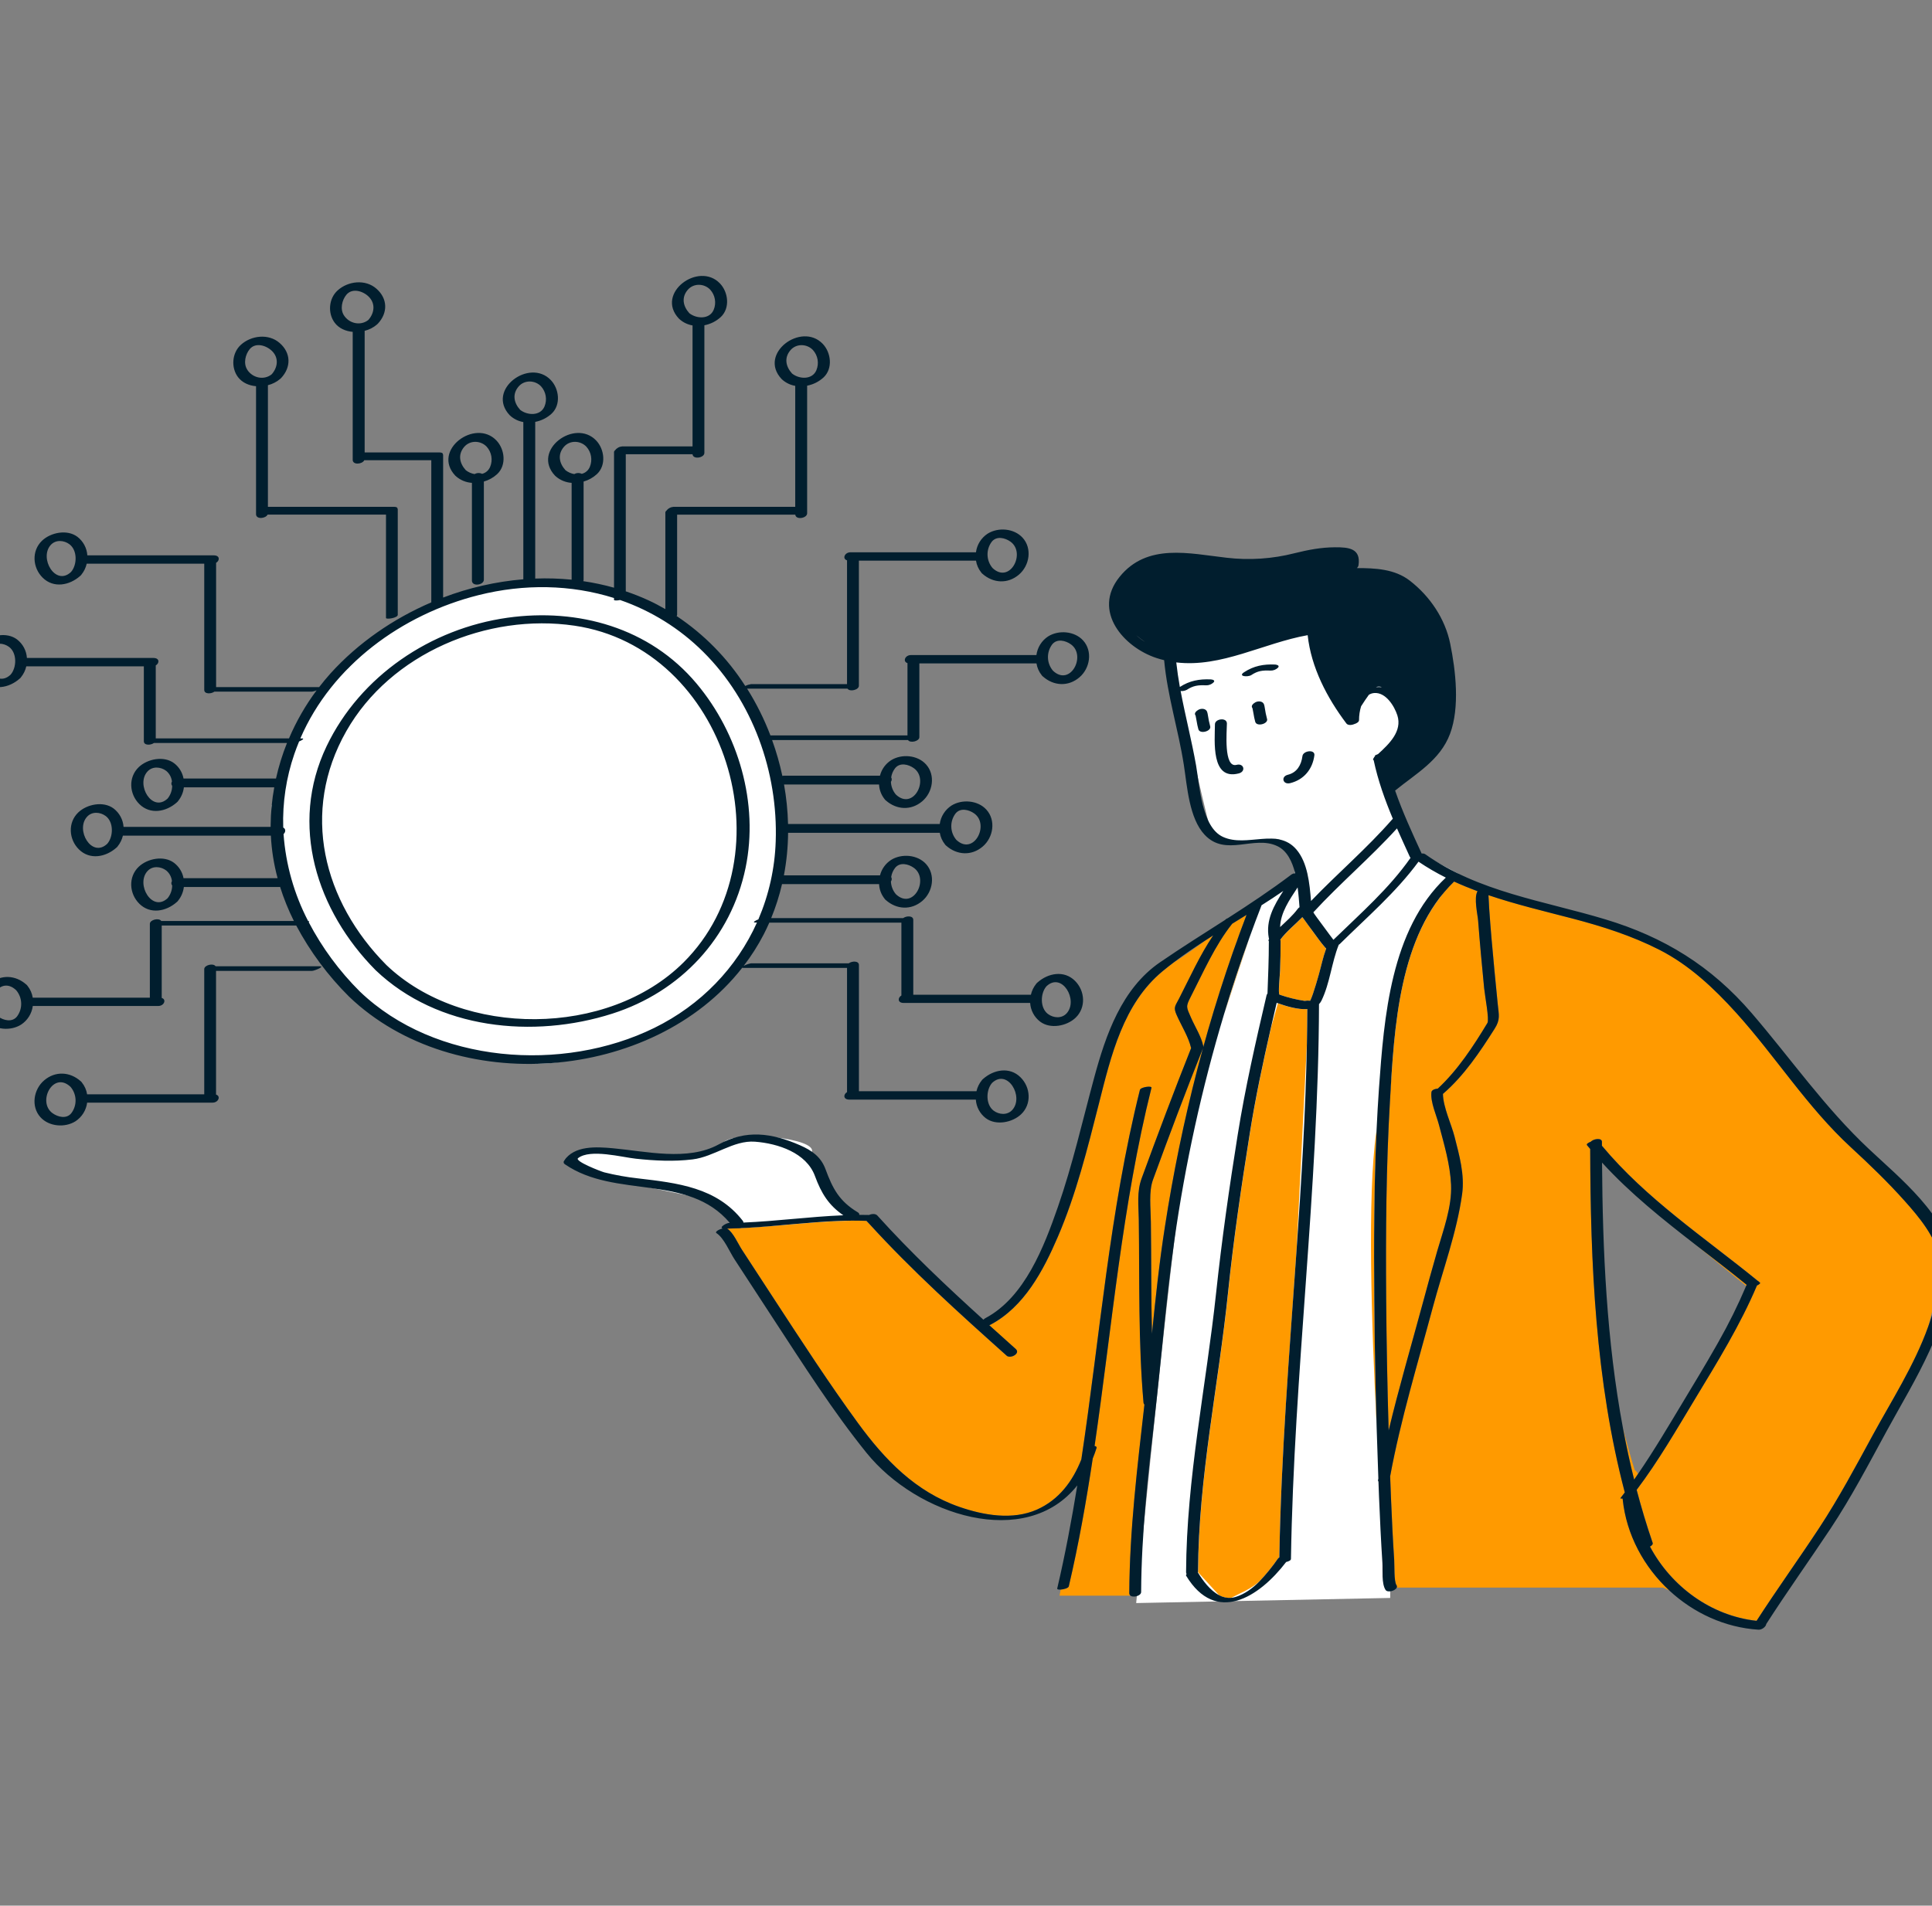
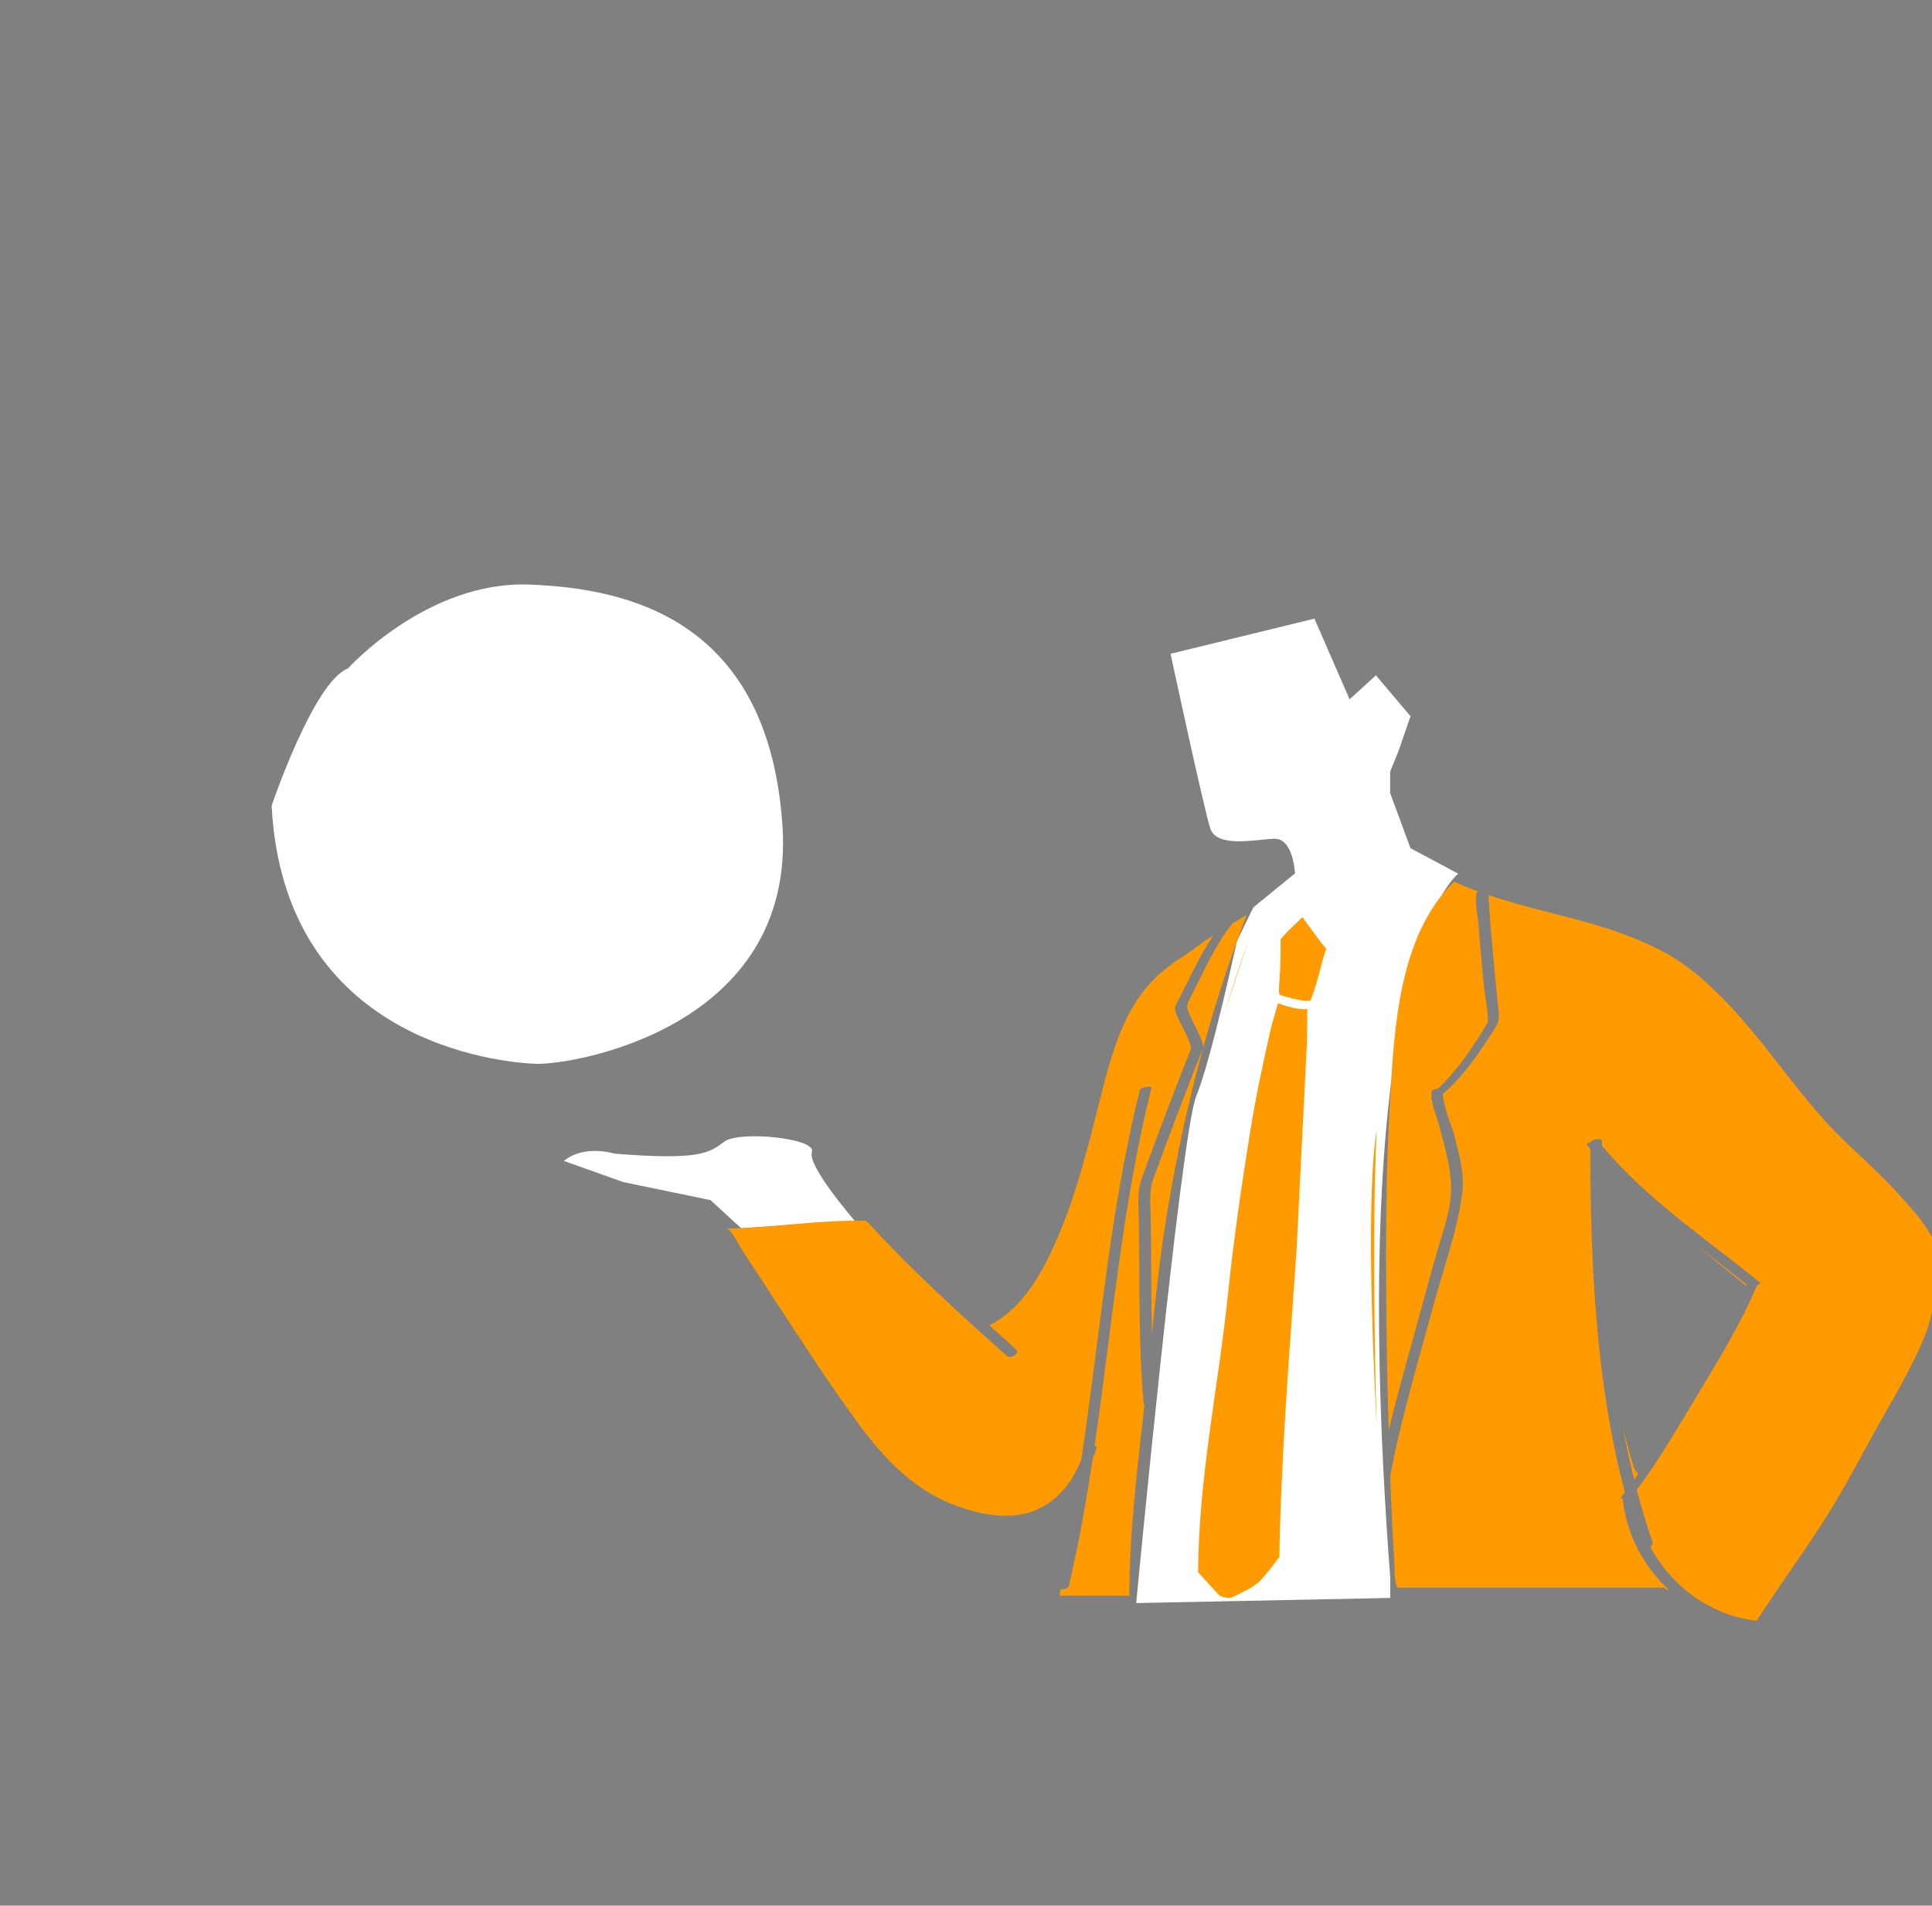
<svg xmlns="http://www.w3.org/2000/svg" width="224" height="221" viewBox="0 0 224 221" fill="none">
  <rect x="0" y="0" width="224" height="221" fill="#808080" stroke="none" />
  <g clip-path="url(#clip0_4895_1005)">
    <path d="M169.075 101.326C169.075 101.326 155.751 111.075 161.184 182.917V185.317L131.731 185.91C131.731 185.91 136.904 131.515 138.689 127.148C140.473 122.781 143.412 109.134 143.412 109.134L145.319 105.228L150.142 101.291C150.142 101.291 149.976 97.177 147.709 97.273C145.442 97.37 141.072 98.351 140.323 96.076C139.575 93.801 135.717 75.819 135.717 75.819L152.397 71.746L156.473 81.096L159.526 78.325L163.542 83.066L162.137 87.126L161.178 89.489V91.983L163.536 98.369L169.075 101.326Z" fill="white" />
    <path d="M40.341 77.523C40.341 77.523 49.488 67.356 61.373 67.795C73.259 68.234 89.121 72.14 90.717 95.734C92.314 119.327 66.249 123.516 62.168 123.374C58.087 123.233 32.934 120.945 31.492 93.44C31.492 93.444 36.362 79.03 40.341 77.523Z" fill="white" />
    <path d="M65.373 134.633L72.258 137.088L82.376 139.18L85.936 142.443L99.099 141.576C99.099 141.576 93.554 135.189 94.131 133.594C94.709 131.999 85.73 131.099 83.987 132.395C82.244 133.69 81.241 134.592 71.263 133.793C71.26 133.792 67.768 132.681 65.373 134.633Z" fill="white" />
    <path d="M224.853 146.095C224.906 147.094 224.868 148.096 224.74 149.088C224.407 150.585 223.996 152.238 223.561 153.854C221.977 158.29 219.265 162.519 217.143 166.413C215.147 170.072 213.218 173.704 210.923 177.196C208.547 180.813 206.014 184.326 203.668 187.961C198.368 187.377 193.763 183.96 191.308 179.35C191.528 179.24 191.677 179.079 191.617 178.909C190.921 176.884 190.31 174.837 189.765 172.774C192.283 169.448 194.408 165.746 196.56 162.184C199.116 157.957 201.78 153.641 203.711 149.073C203.967 148.953 204.15 148.809 204.055 148.74L203.904 148.617C203.904 148.586 203.874 148.563 203.817 148.548C197.594 143.477 190.919 139.082 185.739 132.872C185.739 132.721 185.739 132.566 185.739 132.413C185.739 131.914 184.741 132.065 184.452 132.403C184.152 132.519 183.914 132.689 184.017 132.814C184.121 132.939 184.259 133.102 184.378 133.245C184.41 146.574 184.985 160.144 188.39 173.079C188.223 173.302 188.057 173.528 187.881 173.744C187.856 173.776 187.97 173.794 188.143 173.792C188.142 173.816 188.142 173.84 188.143 173.864C188.572 177.98 190.608 181.73 193.575 184.472L192.828 184.116H161.946C161.967 184.07 161.975 184.018 161.97 183.967C161.965 183.917 161.946 183.868 161.916 183.827C161.615 183.374 161.698 181.567 161.652 180.882C161.485 178.474 161.381 176.059 161.277 173.652C161.242 172.838 161.216 172.021 161.184 171.206C162.4 164.614 164.399 158.068 166.13 151.608C167.294 147.284 168.919 142.912 169.529 138.47C169.839 136.215 169.197 133.98 168.651 131.809C168.299 130.421 167.321 128.384 167.304 126.844C167.321 126.835 167.337 126.824 167.351 126.812C169.77 124.715 171.6 121.976 173.301 119.289C173.979 118.218 173.787 117.712 173.657 116.426C173.406 113.921 173.169 111.414 172.945 108.905C172.84 107.711 172.744 106.517 172.664 105.319C172.649 105.075 172.621 104.301 172.583 103.806C175.757 104.88 179.053 105.66 182.308 106.512C185.784 107.42 189.193 108.507 192.401 110.139C195.865 111.903 198.72 114.592 201.309 117.456C205.901 122.543 209.531 128.375 214.597 133.038C216.759 135.034 218.889 137.078 220.852 139.28C222.515 141.144 224.369 143.359 224.903 145.878C224.866 145.944 224.849 146.019 224.853 146.095ZM159.611 131.008L159.556 131.399C158.535 138.55 158.989 153.432 159.621 165.57C159.474 160.627 159.381 155.681 159.343 150.734C159.3 144.164 159.31 137.577 159.611 131.008ZM132.59 162.688C131.975 155.655 132.136 148.498 132.04 141.443C132.018 139.78 131.8 138.227 132.373 136.669C134.223 131.611 136.118 126.569 138.11 121.565C137.816 120.271 136.946 118.904 136.42 117.7C136.038 116.827 136.254 116.703 136.701 115.836C137.932 113.441 139.121 110.787 140.669 108.491C140.353 108.69 140.042 108.895 139.728 109.098C138.705 109.854 137.358 110.827 136.111 111.609C135.67 111.941 135.233 112.286 134.806 112.638C130.232 116.416 128.819 122.45 127.423 127.968C126.093 133.193 124.784 138.495 122.647 143.46C120.959 147.383 118.762 151.553 114.849 153.64C114.803 153.663 114.754 153.683 114.705 153.7C115.726 154.621 116.749 155.541 117.775 156.459C118.357 156.979 117.159 157.623 116.72 157.235C111.222 152.316 105.744 147.38 100.772 141.919L100.414 141.586C99.335 141.553 98.252 141.566 97.185 141.608L94.606 141.757C91.175 142.009 87.751 142.431 84.308 142.489L84.328 142.499C85.025 142.943 85.584 144.267 86.021 144.932C87.306 146.886 88.577 148.852 89.856 150.811C92.987 155.605 96.107 160.423 99.488 165.048C102.586 169.287 106.14 172.997 111.244 174.765C114.038 175.735 117.397 176.33 120.216 175.079C122.792 173.933 124.373 171.773 125.371 169.259C127.533 154.957 128.641 140.474 132.16 126.406C132.243 126.074 133.57 125.891 133.503 126.158C130.091 139.795 128.937 153.823 126.906 167.702C127.073 167.727 127.176 167.802 127.132 167.937C126.999 168.359 126.851 168.768 126.693 169.149C125.942 174.123 125.067 179.074 123.916 183.978C123.87 184.179 123.351 184.329 122.972 184.352L122.845 185.054H131.004C131.004 185.054 131.004 185.026 131.004 184.983C130.96 184.919 130.937 184.844 130.939 184.766C130.977 177.436 131.87 170.17 132.694 162.896C132.634 162.842 132.597 162.768 132.59 162.688ZM144.885 108.72C143.816 111.667 142.83 114.641 141.927 117.642C143.013 114.281 144.069 111.113 144.885 108.72ZM166.637 145.085C167.344 142.647 168.354 139.97 168.239 137.399C168.132 135.032 167.436 132.734 166.835 130.454C166.544 129.35 165.837 127.835 165.962 126.674C165.989 126.416 166.353 126.286 166.702 126.255C169.015 124.108 170.833 121.326 172.453 118.645C172.692 118.251 172.162 115.485 172.075 114.61C171.821 112 171.576 109.387 171.375 106.773C171.325 106.094 170.855 104.112 171.309 103.365C170.389 103.025 169.482 102.651 168.59 102.243C162.177 108.459 161.65 119.255 161.159 127.619C160.71 135.268 160.66 142.938 160.715 150.596C160.755 155.696 160.851 160.801 161.003 165.911C162.177 160.977 163.624 156.074 164.936 151.22C165.488 149.163 166.047 147.116 166.637 145.085ZM148.168 116.357C148.026 116.847 147.739 117.853 147.365 119.184C146.433 123.27 145.567 127.333 144.903 131.518C143.935 137.613 143.031 143.723 142.399 149.863C141.286 160.673 138.966 171.328 138.915 182.232C138.914 182.264 138.908 182.296 138.898 182.327L141.349 185.008C141.774 185.241 142.257 185.345 142.74 185.309L144.486 184.435C145.036 184.154 145.551 183.808 146.019 183.404C146.804 182.578 147.523 181.691 148.17 180.752C148.211 180.699 148.265 180.656 148.326 180.627C148.535 168.745 149.5 156.901 150.321 145.049L151.525 120.971C151.55 119.655 151.565 118.341 151.572 117.027C150.508 117.112 149.199 116.722 148.168 116.357ZM152.106 107.867C151.788 107.441 151.469 107.015 151.168 106.58C151.123 106.515 151.065 106.443 151.002 106.365C150.153 107.245 149.172 108.005 148.444 108.983C148.47 109.028 148.484 109.079 148.484 109.131C148.484 110.287 148.462 111.443 148.417 112.598C148.401 113.069 148.168 115.296 148.362 115.36C149.305 115.687 150.276 115.928 151.263 116.079C151.478 116.039 151.699 116.033 151.916 116.062C152.033 115.804 152.136 115.538 152.227 115.269C152.48 114.526 152.703 113.772 152.914 113.017C153.187 112.044 153.395 111.022 153.746 110.062L153.661 109.904C153.092 109.271 152.605 108.544 152.101 107.867H152.106ZM142.863 107.127C140.867 109.621 139.484 112.811 138.052 115.608C137.453 116.772 137.553 116.789 138.09 118.031C138.536 119.049 139.279 120.211 139.502 121.306C139.502 121.306 139.502 121.306 139.502 121.316C139.517 121.401 139.507 121.488 139.472 121.567C137.458 126.619 135.542 131.711 133.676 136.82C133.177 138.197 133.407 139.98 133.43 141.713C133.492 146.011 133.449 150.36 133.557 154.684C133.974 150.55 134.41 146.417 135.053 142.306C136.974 129.93 140.079 117.802 144.533 106.097L142.863 107.127ZM202.512 148.995C200.574 147.417 198.592 145.903 196.625 144.378C198.559 145.972 200.525 147.538 202.455 149.126C202.469 149.076 202.489 149.04 202.507 148.995H202.512ZM189.515 170.448C189.031 168.893 188.586 167.273 188.175 165.612C188.549 167.619 188.975 169.616 189.47 171.599C189.627 171.377 189.773 171.15 189.924 170.933C189.825 170.746 189.685 170.583 189.515 170.456V170.448Z" fill="#FF9A00" />
-     <path d="M143.634 89.692C140.373 90.547 140.849 85.935 140.862 83.998C140.862 83.346 142.254 83.166 142.249 83.908C142.249 84.739 141.84 89.103 143.37 88.701C144.218 88.478 144.484 89.467 143.634 89.692ZM152.392 87.595C152.483 86.875 151.088 87.046 151.007 87.688C150.874 88.717 150.378 89.589 149.322 89.85C148.469 90.059 148.735 91.034 149.583 90.824C151.176 90.432 152.184 89.208 152.392 87.595ZM146.904 83.359C147.085 83.938 145.725 84.314 145.539 83.723C145.449 83.401 145.38 83.073 145.331 82.742C145.301 82.576 145.274 82.409 145.239 82.255C145.229 82.21 145.221 82.165 145.208 82.12C144.99 81.842 145.329 81.576 145.54 81.455C145.855 81.277 146.372 81.289 146.538 81.656C146.588 81.793 146.622 81.934 146.639 82.079C146.7 82.51 146.787 82.938 146.899 83.359H146.904ZM145.319 82.195C145.291 82.179 145.264 82.16 145.239 82.138C145.26 82.161 145.284 82.18 145.311 82.195H145.319ZM140.308 84.219C140.49 84.798 139.129 85.175 138.945 84.585C138.855 84.262 138.785 83.933 138.735 83.602C138.707 83.436 138.679 83.269 138.644 83.115C138.635 83.07 138.625 83.025 138.614 82.98C138.394 82.704 138.734 82.436 138.946 82.315C139.261 82.137 139.778 82.148 139.944 82.518C139.993 82.653 140.027 82.795 140.044 82.938C140.106 83.37 140.195 83.798 140.308 84.219ZM138.724 83.055C138.695 83.039 138.668 83.02 138.644 82.998C138.665 83.02 138.689 83.039 138.715 83.055H138.724ZM147.835 77.068C146.505 77.008 145.361 77.224 144.243 77.959C143.475 78.458 144.679 78.543 145.075 78.292C145.823 77.793 146.393 77.728 147.29 77.77C147.457 77.776 147.624 77.748 147.779 77.687C147.935 77.625 148.076 77.532 148.194 77.414C148.386 77.154 148.002 77.083 147.835 77.068ZM226.379 146.178C226.382 146.233 226.37 146.288 226.346 146.337C226.322 146.387 226.286 146.43 226.241 146.462C226.324 153.475 221.962 160.052 218.733 165.981C216.639 169.822 214.642 173.659 212.214 177.309C209.759 181.003 207.178 184.61 204.782 188.343C204.757 188.636 204.298 189.025 203.877 188.999C199.986 188.753 196.362 187.063 193.566 184.477C190.6 181.735 188.564 177.991 188.135 173.869C188.133 173.845 188.133 173.821 188.135 173.797C187.969 173.797 187.847 173.78 187.872 173.747C188.039 173.528 188.205 173.302 188.381 173.082C184.977 160.147 184.402 146.579 184.37 133.249C184.25 133.105 184.127 132.965 184.007 132.819C183.888 132.672 184.144 132.523 184.443 132.406C184.728 132.074 185.73 131.922 185.73 132.418C185.73 132.571 185.73 132.724 185.73 132.877C190.911 139.087 197.586 143.48 203.809 148.553C203.865 148.566 203.897 148.591 203.895 148.621L204.047 148.744C204.14 148.82 203.959 148.967 203.703 149.086C201.775 153.653 199.111 157.969 196.552 162.198C194.4 165.758 192.274 169.452 189.756 172.786C190.302 174.85 190.912 176.897 191.609 178.922C191.667 179.089 191.519 179.255 191.3 179.363C193.754 183.973 198.359 187.389 203.659 187.974C206.006 184.337 208.539 180.823 210.915 177.21C213.208 173.717 215.141 170.089 217.135 166.427C219.257 162.532 221.969 158.303 223.552 153.866C224.117 152.325 224.512 150.728 224.731 149.101C224.859 148.109 224.897 147.107 224.844 146.108C224.84 146.032 224.858 145.957 224.894 145.89C224.36 143.372 222.505 141.155 220.842 139.291C218.879 137.091 216.757 135.047 214.589 133.052C209.523 128.387 205.893 122.555 201.301 117.467C198.718 114.607 195.856 111.916 192.392 110.15C189.184 108.517 185.774 107.431 182.3 106.523C179.043 105.673 175.747 104.893 172.573 103.817C172.612 104.316 172.639 105.086 172.656 105.332C172.736 106.528 172.832 107.722 172.935 108.918C173.157 111.426 173.395 113.932 173.649 116.438C173.778 117.724 173.971 118.231 173.293 119.302C171.591 121.988 169.76 124.727 167.342 126.825L167.296 126.857C167.317 128.397 168.294 130.432 168.643 131.823C169.193 133.985 169.83 136.226 169.521 138.475C168.909 142.918 167.279 147.289 166.122 151.612C164.391 158.077 162.39 164.619 161.176 171.209C161.208 172.026 161.234 172.841 161.269 173.656C161.372 176.067 161.48 178.478 161.643 180.885C161.69 181.572 161.605 183.379 161.906 183.83C161.937 183.871 161.956 183.92 161.962 183.971C161.967 184.022 161.959 184.074 161.938 184.121C161.771 184.499 160.878 184.738 160.647 184.39C160.16 183.659 160.333 182.074 160.278 181.251C160.112 178.685 159.99 176.117 159.885 173.549C159.862 172.972 159.844 172.397 159.821 171.82C159.799 171.802 159.783 171.778 159.774 171.751C159.765 171.725 159.763 171.696 159.769 171.668C159.781 171.602 159.797 171.535 159.809 171.469C159.735 169.503 159.669 167.538 159.611 165.572C159.465 160.626 159.373 155.68 159.335 150.734C159.29 144.165 159.295 137.577 159.603 131.008C159.678 129.41 159.769 127.811 159.88 126.215C160.474 117.981 161.232 107.809 167.632 101.779C166.537 101.232 165.48 100.615 164.465 99.931C161.846 103.498 158.45 106.403 155.319 109.497C155.286 109.525 155.251 109.549 155.212 109.568C155.213 109.571 155.213 109.575 155.212 109.578C154.381 111.667 154.203 113.998 153.217 116.041C153.143 116.191 153.046 116.329 152.929 116.45C152.867 137.944 150.012 159.309 149.676 180.793C149.676 180.96 149.412 181.078 149.117 181.151C145.978 185.259 140.969 188.432 137.526 182.746C137.49 182.684 137.515 182.614 137.576 182.546C137.534 182.474 137.513 182.391 137.516 182.307C137.568 171.411 139.844 160.737 140.999 149.936C141.654 143.8 142.529 137.688 143.503 131.593C144.381 126.105 145.588 120.83 146.847 115.43C146.867 115.353 146.904 115.28 146.955 115.219C147.029 113.242 147.112 111.266 147.112 109.287C147.112 109.258 147.118 109.228 147.128 109.201C147.093 109.161 147.073 109.109 147.073 109.055C147.073 109.001 147.093 108.95 147.128 108.91L147.143 108.891C147.126 108.859 147.115 108.824 147.108 108.788C146.724 106.696 147.717 104.993 148.788 103.324C147.957 103.896 147.125 104.449 146.264 104.987C146.264 104.987 146.264 104.995 146.264 104.998C145.785 106.229 145.322 107.465 144.875 108.707C143.806 111.654 142.82 114.627 141.917 117.627C139.337 126.214 137.413 134.984 136.159 143.861C135.2 150.62 134.676 157.42 133.894 164.198C133.113 170.977 132.343 177.783 132.306 184.63C132.306 185.107 131.267 185.353 130.996 184.974C130.95 184.912 130.928 184.836 130.931 184.76C130.969 177.427 131.862 170.162 132.685 162.888C132.624 162.832 132.586 162.756 132.58 162.673C131.965 155.64 132.128 148.484 132.032 141.428C132.008 139.765 131.79 138.212 132.364 136.655C134.213 131.596 136.109 126.556 138.1 121.55C137.806 120.256 136.936 118.889 136.41 117.685C136.028 116.814 136.244 116.688 136.693 115.823C137.922 113.426 139.111 110.772 140.661 108.476C140.345 108.677 140.032 108.88 139.72 109.084C138.484 109.884 137.272 110.711 136.106 111.594C135.664 111.926 135.226 112.271 134.801 112.623C130.227 116.401 128.814 122.435 127.418 127.953C126.088 133.178 124.778 138.481 122.642 143.445C120.954 147.368 118.757 151.538 114.844 153.625C114.797 153.649 114.748 153.669 114.698 153.685C115.719 154.608 116.742 155.528 117.768 156.444C118.35 156.966 117.153 157.608 116.714 157.22C111.216 152.301 105.738 147.365 100.765 141.904C100.667 141.796 100.566 141.691 100.466 141.581H100.408C99.33 141.546 98.246 141.56 97.178 141.603C96.318 141.636 95.459 141.688 94.599 141.751C91.168 142.004 87.744 142.424 84.301 142.483C84.309 142.485 84.316 142.488 84.323 142.493C85.02 142.937 85.579 144.26 86.016 144.925C87.3 146.881 88.572 148.845 89.849 150.804C92.981 155.599 96.102 160.416 99.481 165.041C102.58 169.28 106.133 172.991 111.237 174.758C114.033 175.728 117.39 176.323 120.218 175.073C122.794 173.927 124.375 171.767 125.373 169.252C127.535 154.95 128.642 140.467 132.163 126.4C132.244 126.067 133.573 125.884 133.505 126.152C130.094 139.788 128.938 153.816 126.908 167.695C127.074 167.72 127.177 167.795 127.136 167.93C127.001 168.352 126.853 168.761 126.695 169.144C125.945 174.116 125.069 179.067 123.918 183.973C123.871 184.173 123.354 184.322 122.975 184.347C122.734 184.362 122.551 184.327 122.576 184.221C123.504 180.261 124.249 176.268 124.904 172.262C118.952 179.789 106.335 175.769 100.458 168.48C96.544 163.629 93.175 158.309 89.764 153.103C88.223 150.748 86.695 148.385 85.151 146.031C84.616 145.215 83.927 143.555 83.074 143.011C82.85 142.868 83.334 142.571 83.791 142.468C83.347 142.353 84.197 141.821 84.588 141.817H84.612C79.755 136.068 71.345 139.05 65.499 135.024C65.465 135.006 65.434 134.981 65.41 134.951C65.385 134.92 65.367 134.885 65.357 134.847C65.347 134.81 65.345 134.77 65.35 134.732C65.356 134.693 65.37 134.656 65.391 134.623C66.575 132.82 69.161 132.995 71.046 133.165C74.907 133.514 79.728 134.69 83.327 132.721C86.487 130.989 89.444 131.369 92.763 132.822C94.117 133.416 95.181 134.152 95.711 135.594C96.543 137.844 97.298 139.301 99.463 140.6C99.609 140.688 99.648 140.79 99.616 140.889C99.998 140.889 100.378 140.894 100.759 140.903C101.078 140.758 101.509 140.736 101.713 140.959C105.573 145.238 109.754 149.184 114.019 153.049C114.092 152.968 114.179 152.902 114.276 152.853C118.816 150.432 121.054 144.571 122.649 139.988C124.36 135.07 125.499 130.01 126.858 124.993C128.208 120.004 130.046 114.654 134.496 111.599C136.974 109.899 139.522 108.301 142.053 106.678L142.088 106.633C142.161 106.567 142.249 106.518 142.344 106.49C144.852 104.877 147.333 103.234 149.713 101.433C149.845 101.338 150.004 101.285 150.167 101.281C149.816 99.888 149.211 98.647 148.088 98.122C145.369 96.831 142.123 99.414 139.673 96.816C137.865 94.899 137.644 91.194 137.258 88.719C136.625 84.638 135.348 80.687 134.973 76.562C134.686 76.493 134.396 76.413 134.105 76.318C130.28 75.069 126.602 70.873 129.803 66.905C133.004 62.937 137.91 64.2 142.221 64.683C144.859 64.993 147.532 64.814 150.105 64.155C151.673 63.765 153.159 63.479 154.778 63.469C156.398 63.459 157.8 63.606 157.506 65.565C157.482 65.692 157.412 65.805 157.309 65.882C159.45 65.882 161.716 65.984 163.463 67.346C165.791 69.152 167.549 71.746 168.142 74.655C168.779 77.778 169.271 82.042 168.117 85.112C166.963 88.182 164.169 89.715 161.753 91.686C162.619 94.18 163.724 96.58 164.831 98.988C164.968 98.964 165.11 98.988 165.232 99.055C171.428 103.452 178.99 104.468 186.101 106.611C192.938 108.67 198.407 112.041 203.082 117.479C207.656 122.801 211.582 128.477 216.727 133.291C220.215 136.577 225.799 141.044 226.379 146.178ZM97.778 140.939C96.072 139.762 95.232 138.406 94.482 136.374C93.493 133.697 90.215 132.609 87.536 132.405C85.028 132.215 82.82 134.151 80.302 134.458C78.115 134.726 75.927 134.613 73.741 134.38C72.128 134.214 68.435 133.203 67.024 134.312C66.575 134.665 69.704 135.869 70.068 135.962C71.351 136.281 72.654 136.514 73.969 136.659C78.551 137.196 83.101 137.696 86.124 141.586C86.171 141.641 86.195 141.712 86.191 141.784C90.055 141.623 93.907 141.094 97.778 140.939ZM144.529 106.096L142.866 107.125C140.871 109.62 139.487 112.809 138.053 115.607C137.456 116.771 137.554 116.787 138.093 118.03C138.539 119.047 139.282 120.21 139.505 121.302C139.505 121.302 139.505 121.302 139.505 121.312C139.52 121.397 139.51 121.485 139.475 121.563C137.461 126.616 135.546 131.708 133.68 136.815C133.181 138.194 133.41 139.975 133.434 141.709C133.493 146.008 133.452 150.347 133.56 154.681C133.977 150.546 134.413 146.414 135.057 142.303C136.966 129.928 140.071 117.8 144.529 106.096ZM159.526 79.695C159.756 79.673 159.987 79.673 160.216 79.695C160.108 79.647 159.99 79.622 159.871 79.622C159.752 79.622 159.635 79.647 159.526 79.695ZM132.765 74.457C132.386 74.188 132.041 73.924 131.731 73.665C132.049 73.962 132.395 74.227 132.765 74.457ZM150.311 98.521C151.612 100.046 151.836 102.452 152.003 104.491C155.083 101.28 158.488 98.381 161.415 95.027C161.439 95.002 161.464 94.978 161.49 94.957C160.569 92.758 159.766 90.52 159.267 88.167C159.18 88.119 159.165 88.037 159.267 87.916C159.302 87.827 159.359 87.749 159.433 87.689L159.4 87.615C159.4 87.615 159.546 87.556 159.777 87.448C161.053 86.284 162.604 84.808 162.012 82.958C161.67 81.899 160.682 80.272 159.335 80.371C159.111 80.387 158.895 80.458 158.706 80.579C158.417 80.974 158.101 81.45 157.808 81.909C157.649 82.428 157.569 82.968 157.57 83.51C157.57 83.723 157.306 83.889 157.007 83.978C156.687 84.114 156.273 84.127 156.104 83.903C153.864 80.934 152.014 77.406 151.614 73.662C146.472 74.58 141.609 77.444 136.38 76.822C136.486 77.775 136.624 78.725 136.794 79.671C137.905 78.945 139.048 78.731 140.367 78.791C140.545 78.801 140.925 78.872 140.719 79.123C140.601 79.242 140.46 79.335 140.304 79.396C140.148 79.458 139.982 79.486 139.814 79.479C138.918 79.438 138.349 79.509 137.601 80C137.38 80.113 137.132 80.162 136.884 80.139C137.426 83.03 138.17 85.894 138.679 88.787C139.081 91.079 139.302 95.938 141.81 97.064C144.587 98.32 148.098 95.936 150.311 98.521ZM153.757 110.011C153.753 110.005 153.747 110.001 153.741 109.997C153.711 109.966 153.686 109.932 153.657 109.901C153.094 109.265 152.606 108.539 152.101 107.862C151.783 107.436 151.464 107.01 151.163 106.575C151.118 106.512 151.06 106.438 150.997 106.362C150.148 107.24 149.167 108 148.439 108.978C148.465 109.023 148.479 109.074 148.479 109.126C148.479 110.282 148.457 111.438 148.412 112.593C148.396 113.065 148.161 115.291 148.357 115.355C149.3 115.682 150.271 115.923 151.258 116.074C151.473 116.035 151.693 116.029 151.91 116.057C152.027 115.799 152.132 115.535 152.222 115.266C152.475 114.521 152.698 113.769 152.909 113.012C153.182 112.039 153.39 111.017 153.741 110.057C153.747 110.047 153.751 110.03 153.757 110.016V110.011ZM148.419 107.516C149.129 106.841 149.872 106.196 150.456 105.411C150.516 105.333 150.588 105.265 150.669 105.209C150.617 104.533 150.558 103.734 150.448 102.916C149.498 104.36 148.467 105.838 148.419 107.528V107.516ZM151.525 120.971C151.55 119.655 151.565 118.34 151.572 117.025C150.508 117.105 149.199 116.716 148.163 116.35L148.02 116.3C147.798 117.26 147.576 118.217 147.355 119.17C146.423 123.256 145.557 127.319 144.893 131.505C143.925 137.6 143.021 143.71 142.387 149.85C141.276 160.659 138.956 171.314 138.905 182.219C138.903 182.251 138.897 182.283 138.888 182.313C138.888 182.328 138.888 182.347 138.878 182.362L138.895 182.38C139.439 183.278 140.293 184.449 141.351 185.001C141.776 185.234 142.259 185.339 142.741 185.302C142.911 185.289 143.078 185.257 143.24 185.209C144.311 184.876 145.219 184.211 146.019 183.398C146.804 182.571 147.523 181.684 148.169 180.745C148.211 180.692 148.265 180.649 148.326 180.62C148.534 168.738 149.49 156.893 150.321 145.042C150.885 137.031 151.377 129.012 151.525 120.971ZM163.542 99.477C163.504 99.441 163.473 99.398 163.451 99.351C162.952 98.26 162.453 97.167 161.969 96.07C158.893 99.464 155.374 102.43 152.274 105.803C152.31 105.85 152.359 105.949 152.382 105.983C152.485 106.132 152.59 106.279 152.696 106.425C153.011 106.86 153.329 107.29 153.651 107.717C153.965 108.136 154.271 108.575 154.6 108.991C157.715 105.958 161.035 103.066 163.542 99.484V99.477ZM189.465 171.59C189.622 171.369 189.768 171.14 189.919 170.925C191.807 168.176 193.513 165.271 195.216 162.444C196.452 160.39 197.711 158.318 198.911 156.209L199.236 155.635C200.431 153.531 201.504 151.36 202.45 149.133C202.469 149.088 202.489 149.045 202.507 149.002C200.568 147.422 198.585 145.908 196.62 144.385C192.795 141.422 189.023 138.42 185.744 134.828C185.81 145.105 186.279 155.502 188.168 165.617C188.544 167.617 188.97 169.615 189.465 171.597V171.59ZM172.075 114.6C171.821 111.991 171.576 109.379 171.375 106.763C171.325 106.086 170.855 104.102 171.309 103.355C170.389 103.014 169.479 102.643 168.59 102.234C162.177 108.451 161.65 119.247 161.159 127.61C160.71 135.26 160.66 142.93 160.715 150.588C160.755 155.688 160.851 160.792 161.003 165.901C162.177 160.969 163.624 156.066 164.936 151.212C165.488 149.163 166.047 147.116 166.637 145.077C167.344 142.637 168.353 139.961 168.239 137.39C168.132 135.024 167.435 132.726 166.835 130.446C166.546 129.341 165.837 127.826 165.962 126.666C165.989 126.408 166.355 126.278 166.702 126.247C169.017 124.1 170.835 121.317 172.453 118.637C172.691 118.242 172.16 115.483 172.075 114.6ZM40.468 115.578C38.026 113.152 35.963 110.373 34.346 107.335H18.75V115.733C19.331 115.909 19.03 116.666 18.35 116.666H3.802C3.745 117.103 3.594 117.522 3.36 117.895C3.126 118.268 2.814 118.586 2.446 118.828C1.226 119.599 -0.62 119.453 -1.612 118.359C-2.737 117.118 -2.42 115.134 -1.181 114.08C0.115 112.976 1.803 113.082 3.037 114.17L3.121 114.243C3.148 114.273 3.17 114.306 3.193 114.336C3.51 114.731 3.717 115.201 3.795 115.701H17.375V107.14C17.375 106.66 18.438 106.41 18.694 106.808H34.073C33.437 105.535 32.902 104.213 32.474 102.856C32.438 102.862 32.402 102.866 32.365 102.866H21.318C21.248 103.445 21.018 103.993 20.653 104.448C20.628 104.478 20.605 104.513 20.578 104.543C20.551 104.572 20.512 104.599 20.48 104.629C19.261 105.703 17.42 106.063 16.156 104.81C14.975 103.646 14.851 101.695 16.083 100.521C17.094 99.558 19.002 99.178 20.184 100.069C20.756 100.506 21.147 101.139 21.28 101.847H32.186C31.75 100.235 31.488 98.581 31.404 96.913H14.249C14.143 97.363 13.937 97.785 13.647 98.145C13.622 98.177 13.598 98.21 13.572 98.24C13.545 98.27 13.505 98.298 13.474 98.326C12.255 99.4 10.414 99.76 9.15 98.507C7.969 97.343 7.844 95.393 9.077 94.219C10.088 93.256 11.995 92.875 13.178 93.766C13.508 94.02 13.781 94.34 13.979 94.707C14.177 95.073 14.295 95.478 14.325 95.893H31.379C31.379 95.825 31.379 95.757 31.379 95.689C31.392 94.22 31.532 92.755 31.797 91.31H21.32C21.251 91.889 21.02 92.437 20.654 92.891C20.63 92.923 20.608 92.956 20.58 92.986L20.483 93.073C19.263 94.149 17.422 94.506 16.159 93.254C14.979 92.09 14.854 90.139 16.088 88.965C17.099 88.002 19.006 87.621 20.189 88.513C20.759 88.95 21.147 89.583 21.28 90.289H31.998C32.311 88.881 32.738 87.501 33.275 86.163H17.852C17.471 86.444 16.677 86.467 16.677 85.962V77.276H3.048C2.945 77.736 2.736 78.165 2.44 78.531C2.415 78.563 2.391 78.596 2.365 78.628L2.267 78.713C1.048 79.789 -0.793 80.148 -2.057 78.895C-3.238 77.731 -3.363 75.779 -2.129 74.607C-1.118 73.642 0.79 73.263 1.972 74.154C2.306 74.411 2.581 74.735 2.779 75.106C2.977 75.477 3.094 75.886 3.121 76.306H17.788C18.526 76.306 18.493 76.921 18.059 77.171V85.631H33.508C34.35 83.654 35.424 81.784 36.708 80.061C36.54 80.135 36.362 80.186 36.18 80.211H24.857C24.476 80.492 23.681 80.515 23.681 80.01V65.375H10.053C9.949 65.835 9.741 66.265 9.446 66.632C9.419 66.662 9.398 66.697 9.369 66.727C9.341 66.757 9.304 66.784 9.271 66.814C8.052 67.888 6.211 68.247 4.947 66.995C3.767 65.831 3.642 63.88 4.874 62.706C5.885 61.743 7.793 61.362 8.975 62.254C9.309 62.51 9.584 62.835 9.783 63.206C9.981 63.577 10.098 63.986 10.126 64.406H24.784C25.522 64.406 25.489 65.021 25.055 65.272V79.685H37.002C37.426 79.137 37.87 78.6 38.332 78.084C41.525 74.563 45.568 71.764 50.005 69.859V53.373H42.234C42.019 53.84 40.893 53.96 40.893 53.327V38.486C40.075 38.414 39.302 38.084 38.813 37.437C37.981 36.339 38.098 34.626 39.146 33.68C40.34 32.597 42.352 32.349 43.636 33.474C44.956 34.621 44.991 36.277 43.802 37.546C43.777 37.572 43.749 37.596 43.719 37.616C43.707 37.628 43.697 37.641 43.684 37.653C43.277 37.996 42.796 38.24 42.279 38.366V52.469H50.943C51.249 52.469 51.36 52.568 51.354 52.703C51.36 52.707 51.365 52.712 51.369 52.718C51.373 52.724 51.376 52.731 51.377 52.738V69.3C54.362 68.161 57.492 67.448 60.675 67.181V48.946C60.127 48.852 59.616 48.61 59.197 48.246C59.184 48.234 59.171 48.22 59.16 48.206C59.138 48.192 59.117 48.175 59.098 48.156C56.33 45.216 61.39 41.479 63.865 44.08C64.831 45.096 65.055 46.937 63.959 47.97C63.426 48.459 62.767 48.791 62.055 48.926V67.098C63.464 67.044 64.874 67.087 66.276 67.226V55.998C65.601 55.955 64.959 55.693 64.447 55.252C64.432 55.239 64.423 55.226 64.41 55.212C64.388 55.198 64.367 55.181 64.349 55.163C61.586 52.222 66.648 48.487 69.121 51.087C70.088 52.103 70.311 53.944 69.216 54.976C68.773 55.384 68.241 55.682 67.663 55.848V67.233C67.663 67.29 67.65 67.347 67.626 67.399C68.83 67.576 70.021 67.829 71.192 68.157V52.404C71.196 52.37 71.207 52.338 71.225 52.309C71.243 52.28 71.267 52.256 71.295 52.237C71.392 52.105 71.517 51.995 71.66 51.915C71.804 51.834 71.963 51.786 72.126 51.772H80.295V37.741C79.746 37.648 79.233 37.406 78.812 37.041C78.799 37.029 78.788 37.016 78.777 37.002C78.754 36.988 78.733 36.97 78.714 36.951C75.943 34.011 81.005 30.277 83.477 32.875C84.444 33.891 84.667 35.732 83.571 36.765C83.038 37.255 82.379 37.587 81.667 37.723V52.523C81.667 53.102 80.355 53.323 80.292 52.681H72.554V68.578C73.451 68.88 74.331 69.228 75.191 69.623C75.857 69.93 76.507 70.276 77.142 70.64V59.41C77.146 59.376 77.157 59.344 77.176 59.315C77.194 59.286 77.218 59.262 77.247 59.244C77.344 59.111 77.469 59.001 77.612 58.921C77.756 58.84 77.915 58.792 78.078 58.778H92.201V44.749C91.652 44.655 91.139 44.412 90.719 44.047C90.707 44.035 90.695 44.022 90.684 44.009C90.661 43.994 90.64 43.977 90.621 43.957C87.857 41.017 92.919 37.284 95.394 39.881C96.36 40.897 96.584 42.738 95.487 43.769C94.953 44.26 94.293 44.592 93.581 44.729V59.53C93.581 60.108 92.271 60.33 92.207 59.688H78.507V71.309C78.505 71.359 78.483 71.407 78.446 71.442C81.631 73.565 84.341 76.325 86.403 79.549C86.618 79.446 86.847 79.375 87.082 79.338H98.206V64.983C97.626 64.808 97.927 64.051 98.607 64.051H113.155C113.211 63.615 113.361 63.195 113.595 62.822C113.829 62.449 114.141 62.131 114.51 61.889C115.739 61.123 117.568 61.269 118.566 62.364C119.692 63.604 119.373 65.588 118.135 66.642C116.84 67.747 115.152 67.64 113.918 66.553L113.833 66.48C113.807 66.45 113.785 66.416 113.762 66.386C113.445 65.992 113.237 65.521 113.16 65.021H99.581V79.532C99.581 80.013 98.519 80.261 98.262 79.865H86.621C87.698 81.579 88.603 83.395 89.324 85.287H105.215V76.902C104.635 76.725 104.936 75.969 105.616 75.969H120.164C120.221 75.532 120.372 75.113 120.606 74.74C120.84 74.366 121.151 74.048 121.52 73.807C122.74 73.037 124.586 73.181 125.579 74.276C126.705 75.518 126.386 77.502 125.148 78.555C123.851 79.66 122.163 79.552 120.931 78.465L120.844 78.392C120.818 78.362 120.796 78.328 120.773 78.299C120.456 77.904 120.249 77.434 120.171 76.935H106.592V85.489C106.592 85.972 105.53 86.219 105.274 85.822H89.517C90.008 87.179 90.406 88.568 90.706 89.98C90.768 89.965 90.831 89.957 90.895 89.956H102.026C102.211 89.223 102.666 88.586 103.301 88.175C104.524 87.403 106.368 87.55 107.361 88.644C108.487 89.886 108.167 91.87 106.93 92.923C105.633 94.027 103.947 93.921 102.713 92.835C102.684 92.808 102.654 92.787 102.626 92.76C102.598 92.734 102.58 92.697 102.555 92.667C102.171 92.184 101.948 91.593 101.918 90.977H90.902C91.174 92.491 91.329 94.023 91.368 95.561H108.956C109.016 95.129 109.167 94.716 109.4 94.349C109.633 93.981 109.942 93.667 110.306 93.429C111.528 92.659 113.373 92.803 114.365 93.898C115.491 95.14 115.172 97.124 113.935 98.177C112.638 99.281 110.951 99.174 109.717 98.088C109.689 98.063 109.659 98.04 109.631 98.013C109.603 97.987 109.584 97.952 109.559 97.92C109.249 97.533 109.043 97.072 108.962 96.582H91.374C91.359 98.237 91.197 99.888 90.889 101.514H102.031C102.217 100.781 102.672 100.145 103.306 99.733C104.529 98.963 106.373 99.108 107.366 100.202C108.492 101.444 108.172 103.428 106.935 104.481C105.638 105.585 103.952 105.479 102.718 104.393C102.689 104.368 102.659 104.345 102.631 104.318C102.603 104.291 102.585 104.256 102.56 104.225C102.175 103.743 101.952 103.151 101.923 102.535H90.781C90.744 102.534 90.707 102.532 90.671 102.527C90.359 103.875 89.938 105.196 89.412 106.477H104.712C105.091 106.196 105.887 106.172 105.887 106.678V115.364H119.524C119.628 114.904 119.836 114.474 120.131 114.107C120.158 114.075 120.181 114.042 120.208 114.012C120.234 113.982 120.272 113.955 120.306 113.925C121.525 112.851 123.366 112.493 124.63 113.744C125.81 114.908 125.935 116.859 124.703 118.033C123.69 118.997 121.782 119.377 120.6 118.485C120.262 118.228 119.983 117.901 119.783 117.527C119.582 117.152 119.465 116.739 119.439 116.315H104.781C104.045 116.315 104.076 115.701 104.509 115.45V107.002H89.194C88.993 107.459 88.78 107.913 88.549 108.361C87.883 109.647 87.104 110.871 86.221 112.019C86.492 111.873 86.784 111.771 87.087 111.717H98.409C98.79 111.436 99.586 111.412 99.586 111.918V126.553H113.213C113.317 126.093 113.526 125.664 113.822 125.297C113.847 125.265 113.87 125.232 113.896 125.202C113.923 125.172 113.963 125.144 113.995 125.116C115.214 124.041 117.056 123.682 118.318 124.934C119.501 126.099 119.626 128.049 118.392 129.223C117.38 130.186 115.473 130.567 114.291 129.676C113.957 129.419 113.681 129.095 113.483 128.724C113.284 128.353 113.167 127.944 113.14 127.524H98.479C97.74 127.524 97.773 126.908 98.206 126.657V112.251H86.189C86.143 112.252 86.098 112.247 86.054 112.234C75.687 125.513 52.711 127.316 40.468 115.578ZM115.026 125.586C114.311 126.4 114.261 128.081 115.192 128.799C115.826 129.277 116.783 129.363 117.364 128.724C118.752 127.203 116.828 123.893 115.026 125.586ZM121.33 114.378C120.615 115.191 120.563 116.882 121.496 117.591C122.13 118.068 123.09 118.154 123.67 117.516C125.052 115.994 123.131 112.685 121.33 114.378ZM103.326 101.71C103.374 101.789 103.396 101.88 103.391 101.971C103.385 102.063 103.351 102.151 103.295 102.223C103.316 102.769 103.52 103.292 103.875 103.708C105.886 105.595 107.777 101.945 105.949 100.643C105.324 100.195 104.336 99.949 103.777 100.653C103.538 100.961 103.383 101.325 103.326 101.71ZM110.881 97.403C112.89 99.291 114.781 95.642 112.955 94.338C112.328 93.891 111.34 93.647 110.782 94.35C110.449 94.794 110.278 95.339 110.296 95.894C110.314 96.449 110.52 96.981 110.881 97.403ZM103.326 90.153C103.374 90.231 103.396 90.322 103.391 90.413C103.385 90.505 103.351 90.593 103.295 90.665C103.316 91.211 103.52 91.734 103.875 92.15C105.886 94.037 107.777 90.387 105.949 89.085C105.324 88.638 104.336 88.393 103.777 89.095C103.538 89.403 103.383 89.767 103.326 90.153ZM122.088 77.79C124.097 79.677 125.988 76.028 124.162 74.725C123.535 74.277 122.547 74.033 121.99 74.736C121.657 75.18 121.485 75.725 121.503 76.28C121.521 76.835 121.727 77.368 122.088 77.79ZM115.082 65.881C117.093 67.77 118.984 64.121 117.156 62.816C116.529 62.37 115.543 62.124 114.984 62.829C114.651 63.273 114.479 63.817 114.497 64.372C114.515 64.927 114.721 65.459 115.082 65.881ZM94.654 42.931C94.816 42.543 94.864 42.117 94.793 41.703C94.721 41.288 94.534 40.903 94.251 40.591C93.558 39.861 92.327 39.813 91.644 40.616C90.895 41.494 91.1 42.515 91.833 43.32C92.66 43.986 94.171 44.07 94.654 42.936V42.931ZM82.745 35.931C82.907 35.544 82.955 35.117 82.884 34.703C82.813 34.289 82.625 33.903 82.342 33.592C81.649 32.862 80.418 32.815 79.736 33.617C78.986 34.495 79.191 35.516 79.924 36.324C80.751 36.979 82.264 37.066 82.745 35.931ZM66.582 54.981C66.714 54.906 66.862 54.864 67.014 54.859C67.166 54.854 67.317 54.886 67.453 54.951C67.661 54.899 67.854 54.798 68.016 54.658C68.178 54.518 68.305 54.341 68.386 54.143C68.548 53.755 68.595 53.329 68.524 52.915C68.453 52.501 68.266 52.115 67.984 51.803C67.289 51.073 66.058 51.027 65.376 51.828C64.628 52.706 64.831 53.727 65.564 54.531C65.861 54.762 66.211 54.917 66.582 54.981ZM63.133 47.134C63.293 46.747 63.34 46.323 63.268 45.911C63.197 45.499 63.011 45.116 62.73 44.805C62.035 44.075 60.805 44.029 60.123 44.83C59.373 45.708 59.577 46.728 60.311 47.533C61.137 48.186 62.651 48.273 63.133 47.134ZM42.709 37.104C43.403 36.322 43.561 35.225 42.766 34.423C42.114 33.758 40.847 33.352 40.158 34.187C39.65 34.804 39.412 35.837 39.867 36.559C40.478 37.523 41.801 37.829 42.709 37.104ZM8.232 66.336C8.949 65.522 8.997 63.834 8.057 63.123C7.425 62.646 6.466 62.56 5.885 63.198C4.507 64.72 6.431 68.029 8.232 66.336ZM1.227 78.245C1.942 77.43 1.994 75.742 1.061 75.032C0.427 74.555 -0.532 74.467 -1.113 75.107C-2.501 76.629 -0.575 79.938 1.227 78.245ZM19.439 92.604C19.773 92.187 19.957 91.671 19.963 91.137C19.906 91.067 19.872 90.982 19.868 90.892C19.863 90.802 19.887 90.713 19.936 90.638C19.885 90.154 19.646 89.709 19.271 89.399C18.637 88.92 17.678 88.834 17.097 89.474C15.714 90.989 17.638 94.298 19.439 92.604ZM12.434 97.856C13.149 97.042 13.201 95.353 12.268 94.644C11.634 94.165 10.675 94.079 10.094 94.719C8.709 96.242 10.636 99.552 12.434 97.856ZM19.439 104.16C19.773 103.743 19.957 103.227 19.963 102.693C19.904 102.623 19.87 102.535 19.866 102.444C19.861 102.353 19.886 102.262 19.936 102.186C19.884 101.703 19.646 101.259 19.271 100.949C18.637 100.47 17.678 100.383 17.097 101.024C15.714 102.545 17.638 105.856 19.439 104.162V104.16ZM1.871 114.833C-0.138 112.946 -2.029 116.594 -0.203 117.898C0.424 118.346 1.412 118.59 1.969 117.887C2.302 117.442 2.474 116.898 2.456 116.343C2.439 115.788 2.232 115.255 1.871 114.833ZM87.762 106.99H87.596C87.177 106.99 87.544 106.776 87.928 106.62C89.154 103.755 89.835 100.688 89.937 97.575C90.217 89.547 87.277 81.29 81.526 75.589C78.809 72.889 75.517 70.837 71.897 69.586C71.546 69.661 71.187 69.662 71.187 69.564V69.353C66.198 67.782 60.761 67.69 55.475 69.02C46.631 71.242 38.482 77.153 34.823 85.637H34.97C35.371 85.637 35.051 85.835 34.679 85.988C34.483 86.466 34.296 86.946 34.128 87.438C33.183 90.181 32.746 93.073 32.838 95.973C33.154 96.129 33.129 96.502 32.876 96.731C33.128 100.253 34.098 103.685 35.726 106.818C35.881 106.829 35.881 106.881 35.795 106.949C37.347 109.914 39.345 112.624 41.718 114.985C50.446 123.358 65.253 124.424 75.868 119.205C81.27 116.549 85.409 112.231 87.762 106.99ZM80.767 79.281C85.625 85.075 87.987 93.159 86.445 100.636C84.769 108.765 78.912 115.015 71.017 117.546C61.834 120.489 50.747 119.385 43.553 112.518C36.721 105.63 33.496 95.657 37.872 86.527C41.775 78.378 49.96 72.89 58.839 71.64C67.029 70.491 75.328 72.794 80.767 79.281ZM66.605 72.561C56.519 71.081 45.284 75.759 40.152 84.794C34.83 94.16 37.454 104.514 44.808 111.925C53.664 120.378 70.523 120.301 79.252 111.612C91.665 99.251 84.207 75.139 66.605 72.561ZM52.787 55.163C50.025 52.221 55.086 48.487 57.559 51.085C58.526 52.103 58.749 53.942 57.653 54.975C57.211 55.383 56.679 55.681 56.1 55.846V67.231C56.1 67.86 54.716 68.063 54.716 67.329V55.998C54.042 55.954 53.4 55.693 52.887 55.252C52.872 55.239 52.864 55.226 52.85 55.212C52.828 55.198 52.807 55.181 52.787 55.163ZM54.006 54.531C54.303 54.763 54.653 54.917 55.024 54.981C55.156 54.906 55.305 54.864 55.457 54.859C55.609 54.854 55.76 54.886 55.897 54.951C56.105 54.899 56.297 54.798 56.459 54.658C56.62 54.517 56.747 54.341 56.828 54.143C56.99 53.755 57.038 53.329 56.967 52.915C56.896 52.501 56.708 52.115 56.426 51.803C55.731 51.073 54.502 51.027 53.818 51.828C53.07 52.706 53.273 53.727 54.006 54.531ZM27.599 43.741C26.768 42.644 26.884 40.929 27.932 39.984C29.126 38.9 31.138 38.654 32.422 39.776C33.744 40.926 33.777 42.582 32.588 43.849C32.564 43.876 32.536 43.899 32.505 43.919C32.494 43.933 32.482 43.945 32.469 43.957C32.061 44.3 31.58 44.544 31.063 44.671V58.775H45.683C45.989 58.775 46.1 58.876 46.094 59.009C46.1 59.013 46.106 59.018 46.11 59.025C46.114 59.031 46.116 59.038 46.117 59.046V71.302C46.117 71.675 44.753 71.863 44.753 71.668V59.678H31.027C30.811 60.145 29.686 60.265 29.686 59.631V44.789C28.868 44.719 28.098 44.388 27.599 43.741ZM28.655 42.861C29.262 43.828 30.593 44.14 31.501 43.408C32.196 42.625 32.354 41.528 31.557 40.726C30.907 40.069 29.638 39.657 28.95 40.492C28.442 41.108 28.203 42.145 28.66 42.861H28.655ZM36.174 112.595H25.048V126.942C25.629 127.118 25.329 127.875 24.647 127.875H10.104C10.048 128.311 9.897 128.73 9.664 129.104C9.43 129.477 9.119 129.795 8.751 130.037C7.53 130.808 5.684 130.662 4.691 129.568C3.567 128.327 3.885 126.343 5.122 125.289C6.419 124.184 8.115 124.291 9.339 125.378L9.426 125.452C9.452 125.482 9.472 125.515 9.497 125.545C9.814 125.939 10.022 126.41 10.099 126.91H23.68V112.394C23.68 111.913 24.742 111.665 24.998 112.061H37.078C37.727 112.064 36.45 112.595 36.179 112.595H36.174ZM8.175 126.042C6.166 124.153 4.276 127.803 6.102 129.107C6.728 129.553 7.716 129.799 8.273 129.094C8.607 128.65 8.779 128.105 8.761 127.551C8.743 126.996 8.536 126.464 8.175 126.042Z" fill="#011E2E" />
  </g>
  <defs>
    <clipPath id="clip0_4895_1005">
      <rect width="224" height="220.328" fill="white" />
    </clipPath>
  </defs>
</svg>